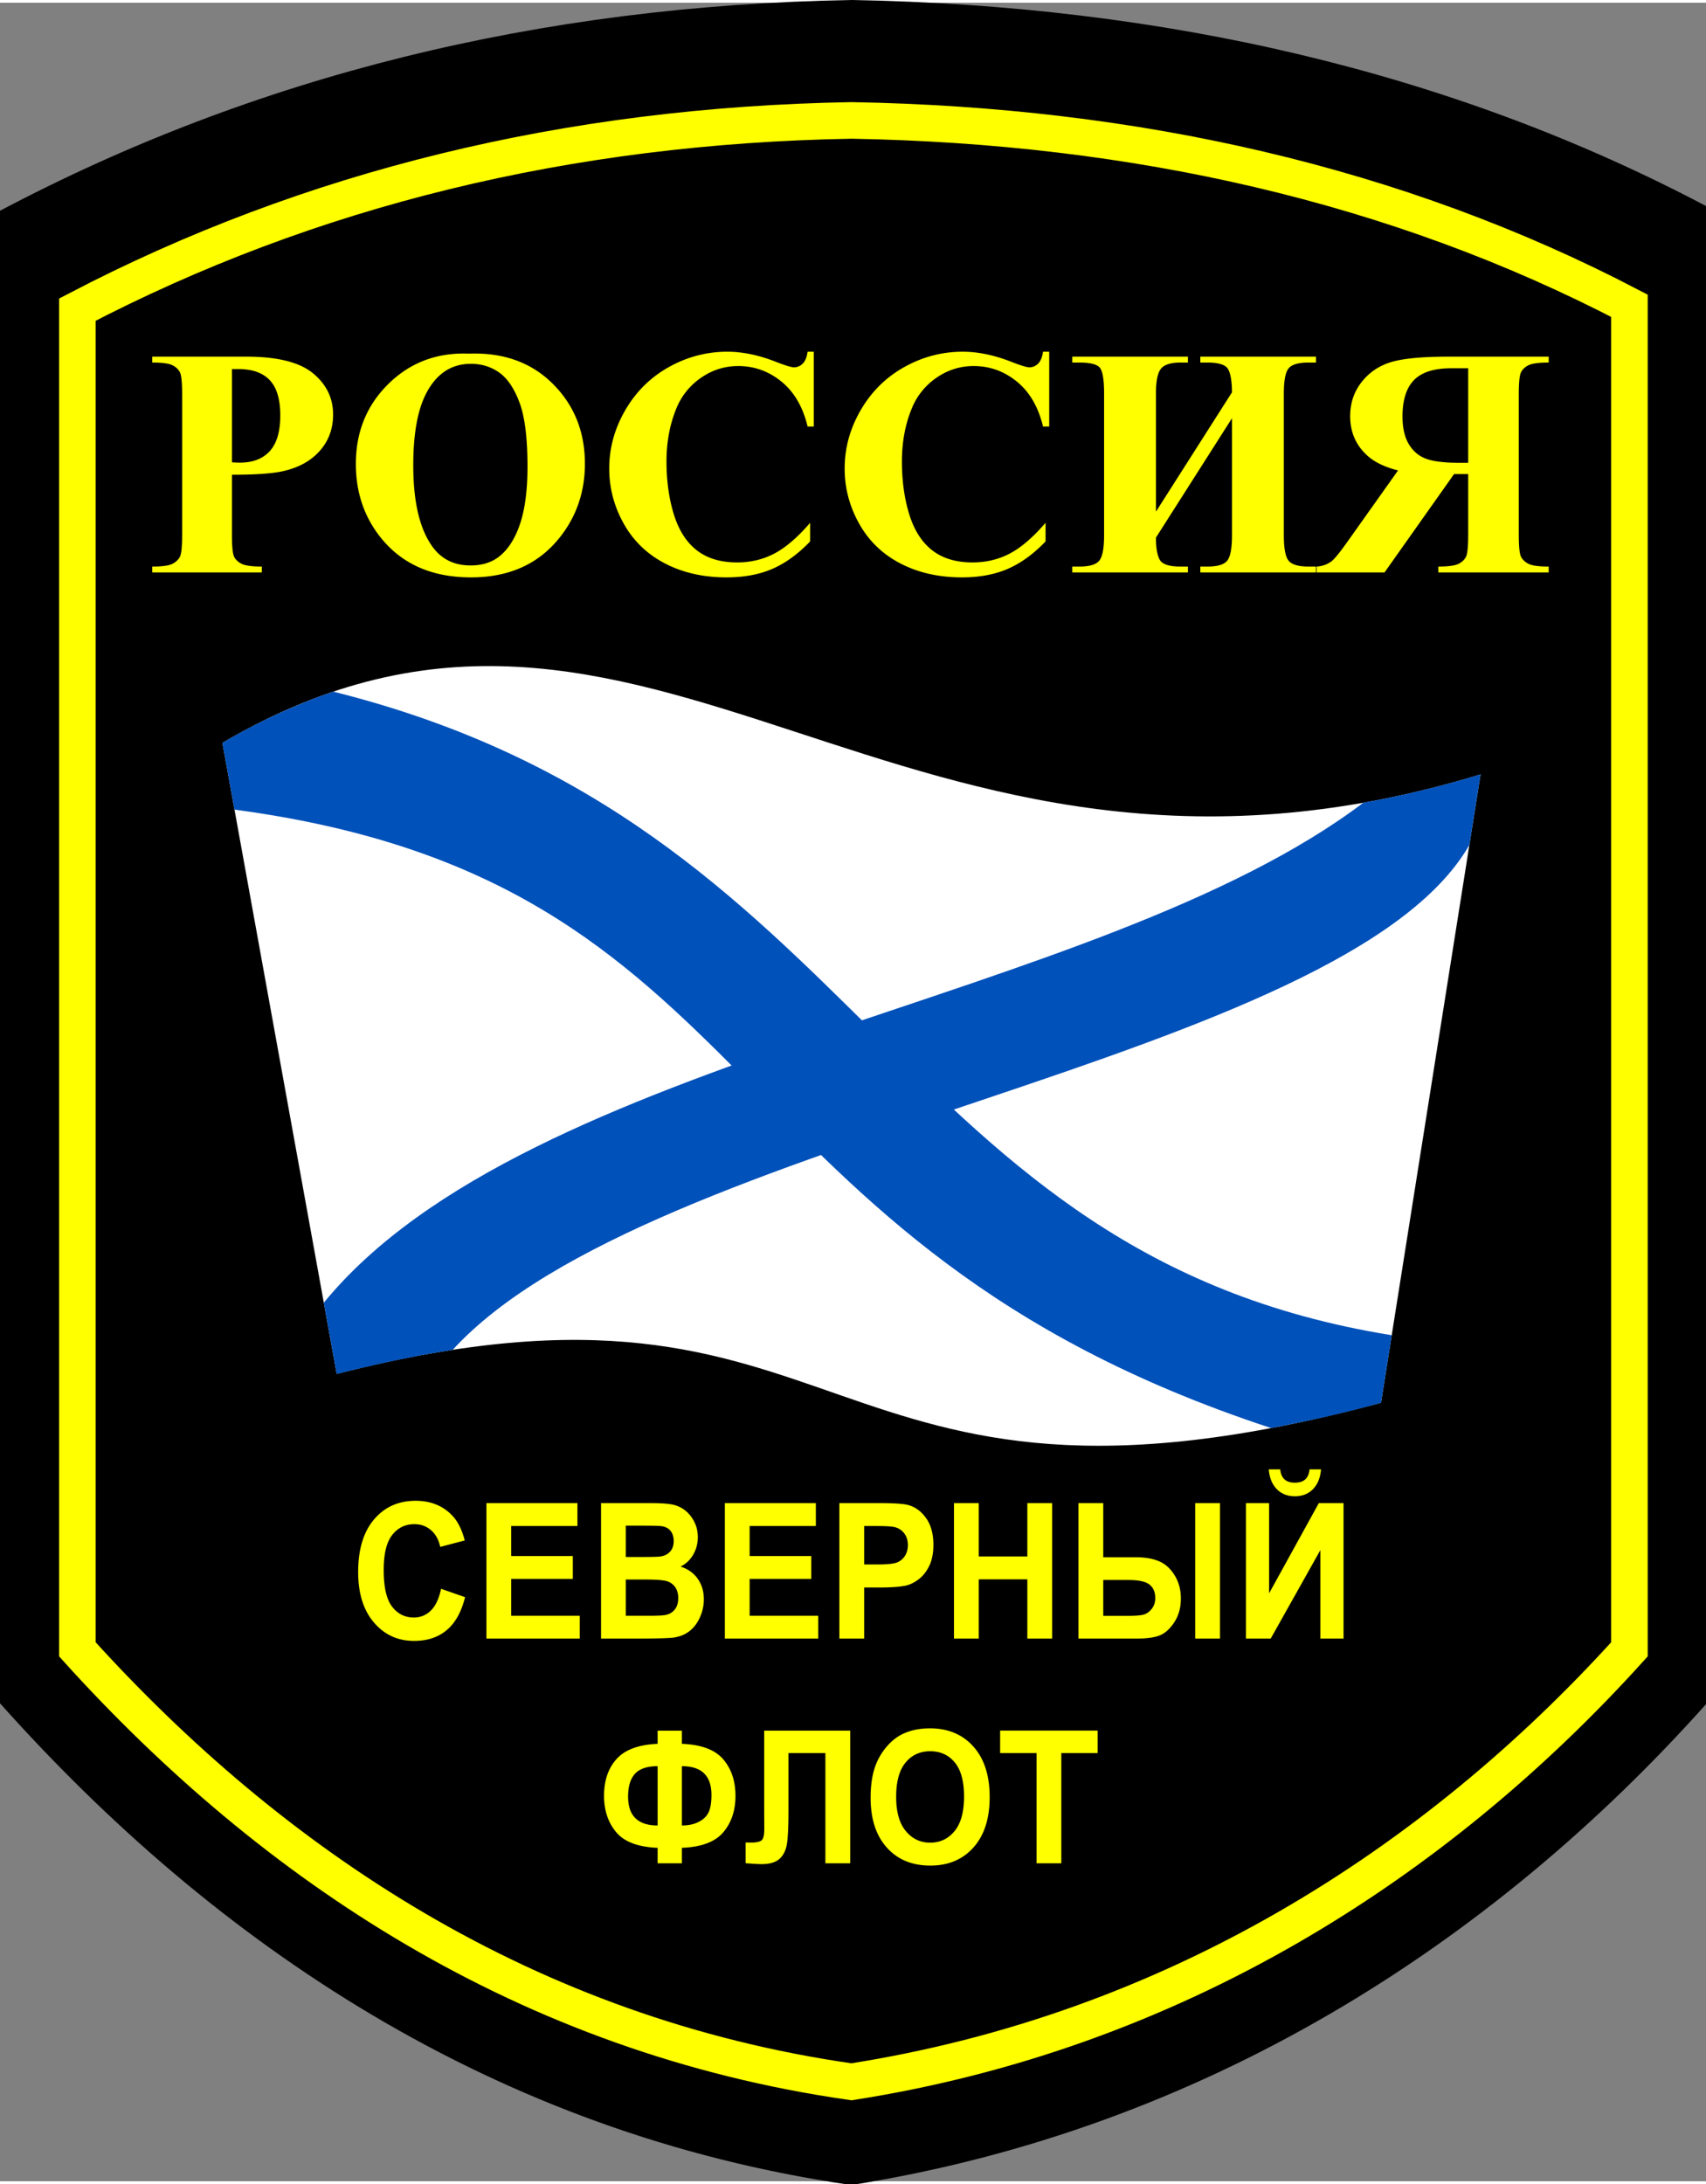
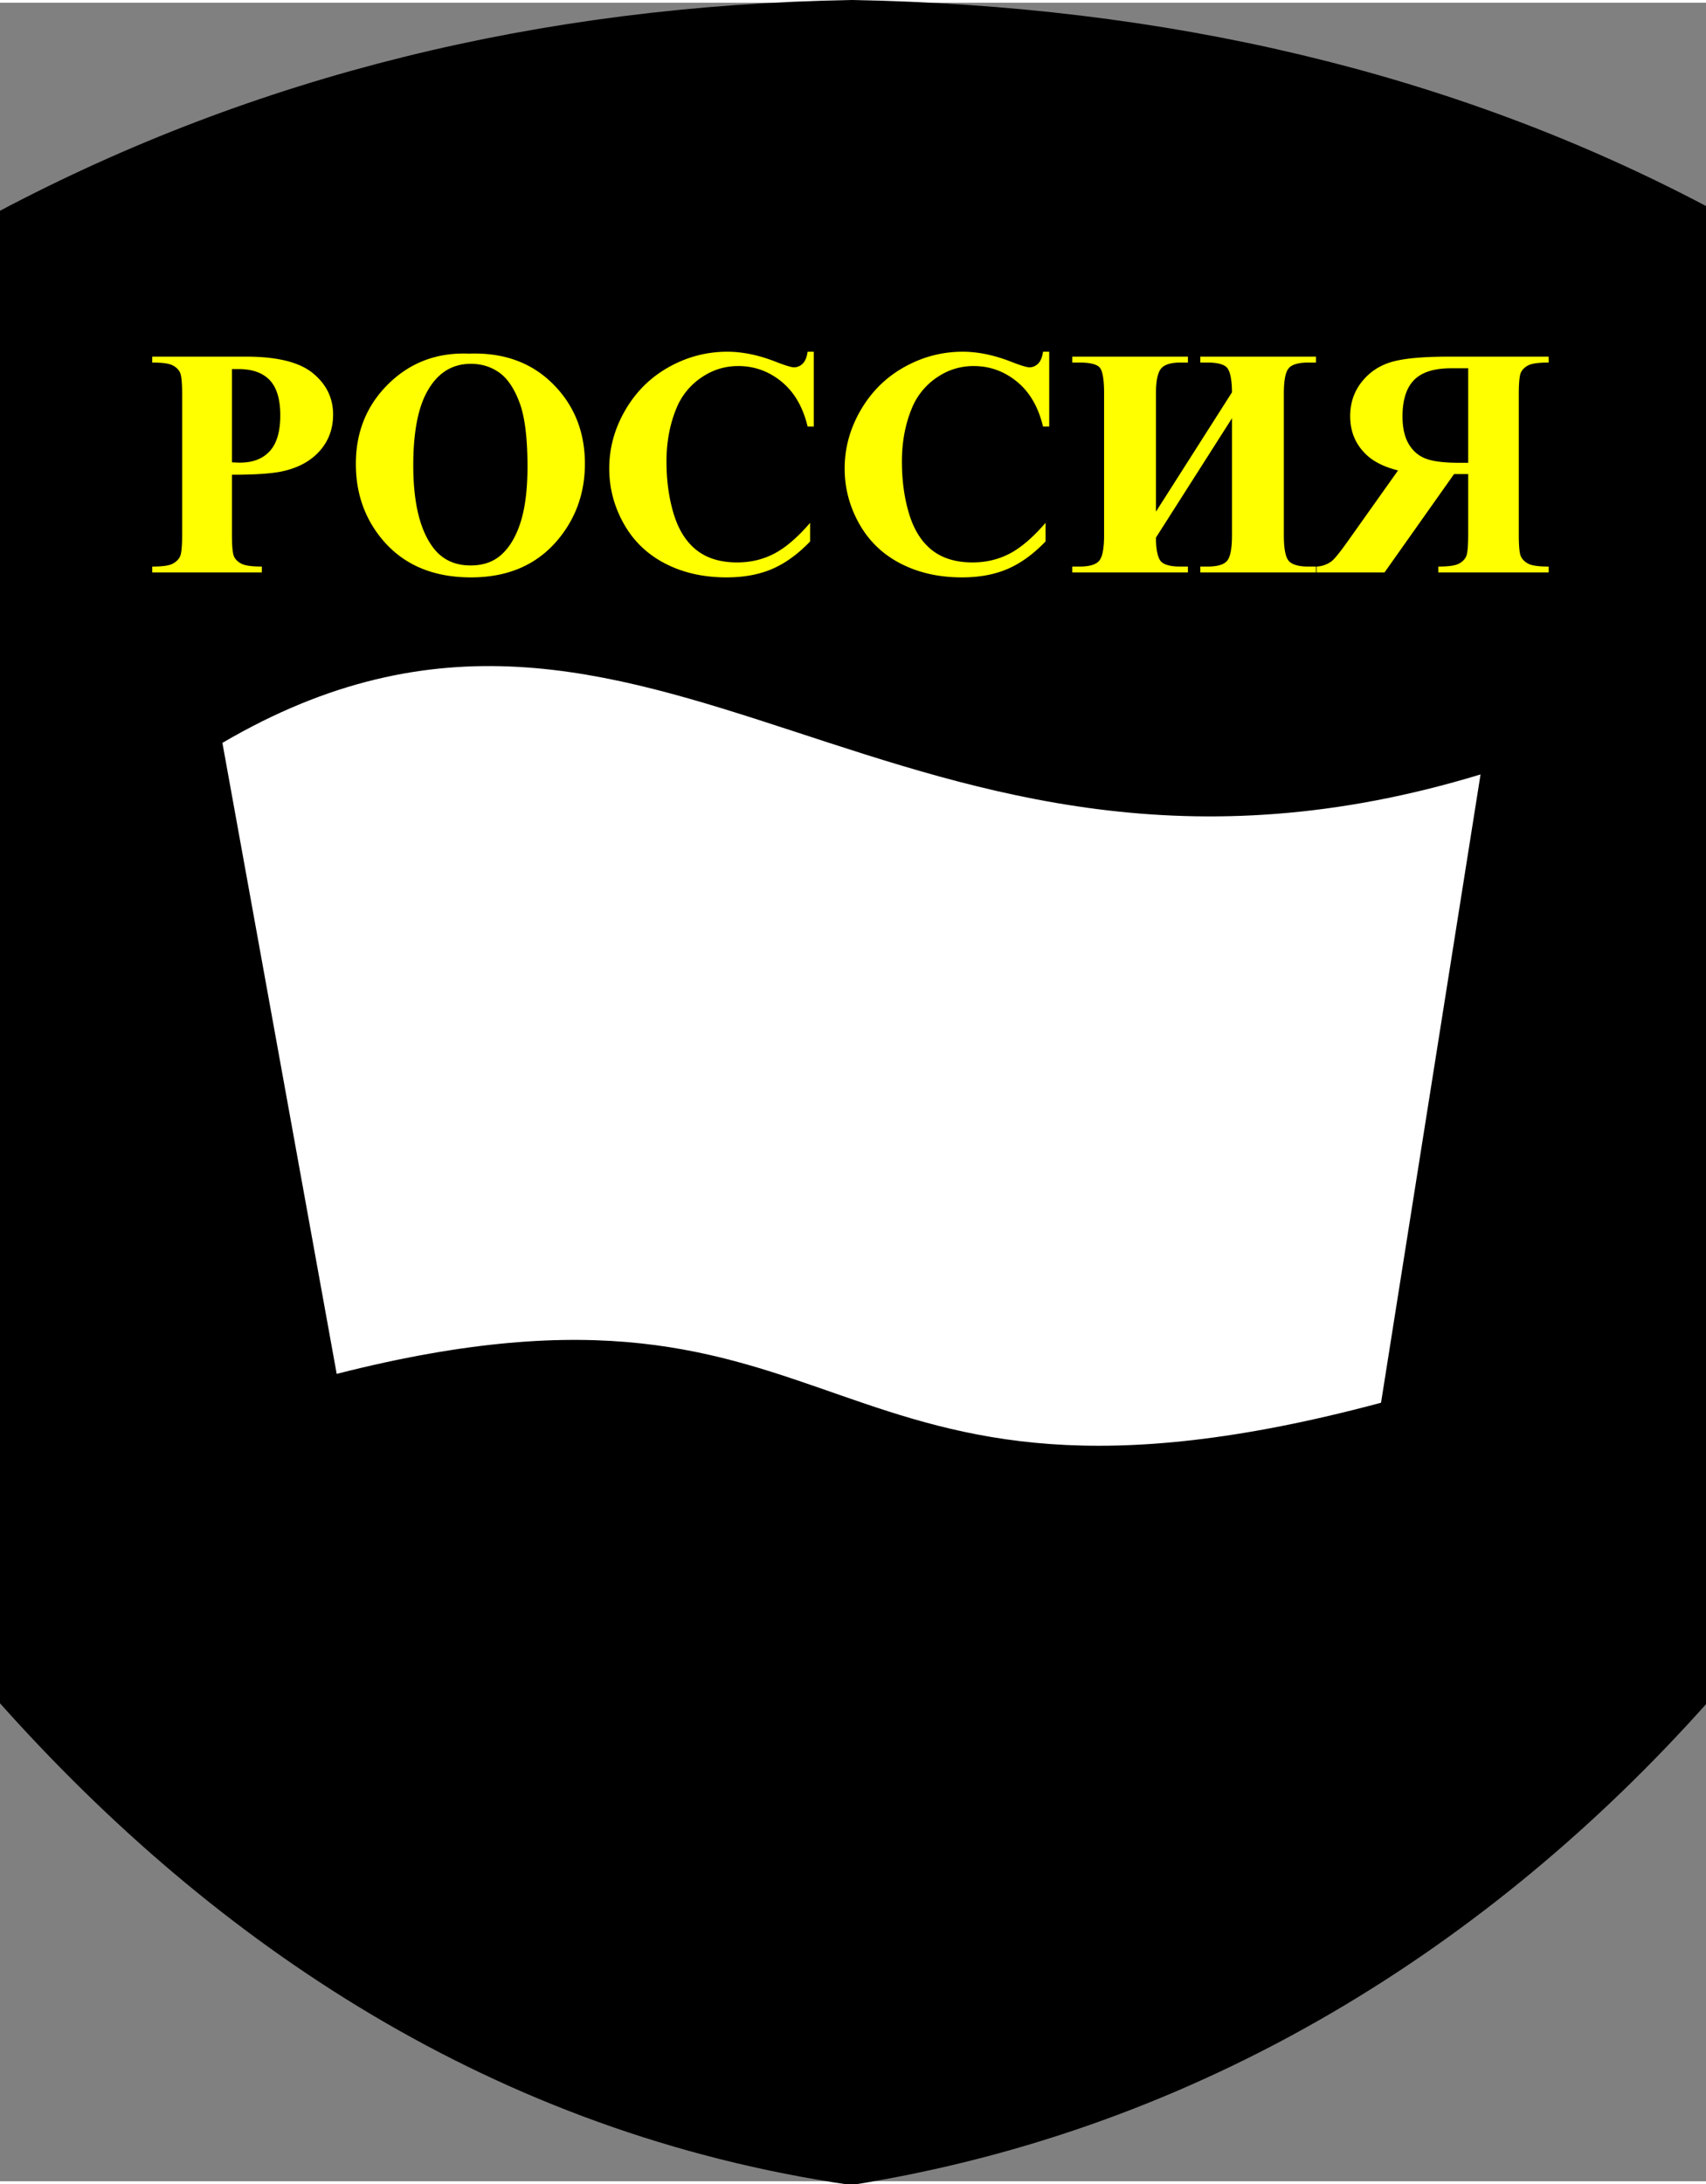
<svg xmlns="http://www.w3.org/2000/svg" version="1.0" width="312.6" height="400" viewBox="0 0 199 254" xml:space="preserve">
  <rect x="0" y="0" width="199" height="254" fill="#808080" stroke="none" />
  <defs>
    <clipPath id="a">
      <path d="M0 0h50v30H0z" />
    </clipPath>
  </defs>
  <path d="M198.5 24v173.999c-25 28-58.5 49.5-99.5 56-41.5-6-74-28-99-56V24.5C29.706 8.805 62.707.638 99 0c36.293.638 69.794 8.305 99.5 24z" style="fill:#000" transform="matrix(1.003 0 0 1.003 0 -.32)" />
-   <path d="M189.499 35.543v156.188c-22.732 25.133-53.194 44.434-90.477 50.268-37.736-5.385-67.289-25.135-90.021-50.268V35.992C36.013 21.904 66.021 14.573 99.022 14c33.002.573 63.465 7.455 90.477 21.543z" style="fill:none;stroke:#ff0;stroke-width:4.252;stroke-miterlimit:3.864" transform="matrix(1.003 0 0 1.003 0 -.32)" />
  <path d="M400.995-105.808c-66.514 17.823-60.377-18.935-121.454-3.355l-13.292-73.352c49.865-29.187 78.418 24.337 146.319 3.67" style="fill:#fff" transform="matrix(1.003 0 0 1.003 -241.105 269.357)" />
-   <path d="M279.54-109.146c4.467-1.15 9.488-2.197 13.494-2.814 23.047-25.172 103.645-33.348 118.235-58.686l1.3-8.204c-4.426 1.347-9.254 2.525-13.635 3.296-30.922 23.373-97.057 29.032-120.893 58.118l1.499 8.29z" style="fill:#0051ba;fill-opacity:1;fill-rule:evenodd;stroke:none;stroke-width:.1;stroke-linecap:butt;stroke-linejoin:miter;stroke-miterlimit:4;stroke-dasharray:none;stroke-opacity:1" transform="matrix(1.003 0 0 1.003 -241.105 269.357)" />
-   <path d="M401-105.806c-4.296 1.208-8.469 2.11-12.772 2.948-65.758-21.597-58.165-63.588-120.574-71.896l-1.408-7.759c3.9-2.314 8.42-4.44 12.897-5.959 61.901 15.468 65.022 65.455 123.096 74.815l-1.24 7.85z" style="fill:#0051ba;fill-opacity:1;fill-rule:evenodd;stroke:none;stroke-width:.1;stroke-linecap:butt;stroke-linejoin:miter;stroke-miterlimit:4;stroke-dasharray:none;stroke-opacity:1" transform="matrix(1.003 0 0 1.003 -241.105 269.357)" />
  <path d="M27.055 55.033v6.976c0 1.36.083 2.217.25 2.57.167.352.464.634.89.844.428.21 1.21.316 2.348.316v.686H17.759v-.686c1.163 0 1.951-.109 2.366-.325.414-.217.705-.498.872-.844.167-.347.25-1.2.25-2.56V45.68c0-1.36-.083-2.217-.25-2.57-.167-.352-.461-.634-.882-.844-.42-.21-1.206-.315-2.356-.315v-.687h10.966c3.612 0 6.203.643 7.774 1.93 1.571 1.286 2.356 2.894 2.356 4.824 0 1.633-.507 3.03-1.521 4.193-1.014 1.163-2.412 1.955-4.193 2.375-1.2.297-3.229.446-6.086.446zm0-12.32v10.872c.408.025.717.037.927.037 1.51 0 2.672-.448 3.489-1.345.816-.897 1.224-2.285 1.224-4.165 0-1.868-.408-3.235-1.224-4.1-.817-.867-2.035-1.3-3.655-1.3h-.761zm27.646-1.8c4.008-.149 7.264 1.02 9.77 3.506 2.504 2.487 3.756 5.598 3.756 9.333 0 3.192-.934 6-2.801 8.424C62.952 65.392 59.457 67 54.942 67c-4.527 0-8.028-1.534-10.502-4.601-1.954-2.425-2.931-5.3-2.931-8.628 0-3.736 1.27-6.85 3.813-9.342 2.542-2.493 5.668-3.665 9.38-3.516zm.223 1.187c-2.301 0-4.051 1.175-5.251 3.525-.977 1.93-1.466 4.7-1.466 8.313 0 4.292.755 7.465 2.264 9.518 1.051 1.435 2.523 2.153 4.416 2.153 1.274 0 2.338-.31 3.191-.928 1.089-.792 1.936-2.056 2.542-3.794.606-1.738.91-4.005.91-6.8 0-3.328-.31-5.818-.929-7.469-.618-1.651-1.407-2.817-2.365-3.497-.959-.68-2.063-1.021-3.312-1.021zm40.003-1.41v8.72h-.723c-.544-2.275-1.559-4.02-3.043-5.232-1.485-1.212-3.167-1.818-5.047-1.818-1.57 0-3.012.451-4.323 1.354a7.899 7.899 0 0 0-2.876 3.544c-.78 1.868-1.17 3.946-1.17 6.235 0 2.25.285 4.301.854 6.15.57 1.85 1.46 3.247 2.672 4.194 1.213.946 2.783 1.42 4.713 1.42 1.583 0 3.034-.347 4.351-1.04 1.318-.693 2.706-1.886 4.166-3.58v2.17c-1.41 1.472-2.88 2.539-4.407 3.2-1.528.662-3.312.993-5.353.993-2.684 0-5.069-.538-7.153-1.614-2.084-1.076-3.692-2.622-4.824-4.639-1.132-2.016-1.698-4.162-1.698-6.438 0-2.4.628-4.676 1.884-6.828 1.255-2.152 2.95-3.822 5.084-5.01 2.133-1.187 4.4-1.781 6.8-1.781 1.769 0 3.636.383 5.603 1.15 1.138.446 1.862.668 2.171.668.396 0 .74-.145 1.03-.436.29-.29.48-.751.566-1.382h.723zm27.461 0v8.72h-.723c-.545-2.275-1.559-4.02-3.043-5.232-1.485-1.212-3.167-1.818-5.047-1.818-1.571 0-3.012.451-4.323 1.354a7.899 7.899 0 0 0-2.876 3.544c-.78 1.868-1.17 3.946-1.17 6.235 0 2.25.285 4.301.854 6.15.57 1.85 1.46 3.247 2.672 4.194 1.212.946 2.783 1.42 4.713 1.42 1.583 0 3.034-.347 4.351-1.04 1.317-.693 2.706-1.886 4.166-3.58v2.17c-1.41 1.472-2.88 2.539-4.407 3.2-1.528.662-3.312.993-5.353.993-2.684 0-5.069-.538-7.153-1.614-2.084-1.076-3.692-2.622-4.824-4.639-1.132-2.016-1.698-4.162-1.698-6.438 0-2.4.628-4.676 1.883-6.828 1.256-2.152 2.95-3.822 5.084-5.01 2.134-1.187 4.4-1.781 6.8-1.781 1.77 0 3.637.383 5.604 1.15 1.138.446 1.862.668 2.171.668.396 0 .739-.145 1.03-.436.29-.29.479-.751.566-1.382h.723zm21.32 4.731c-.013-1.36-.177-2.279-.492-2.755-.316-.476-1.104-.714-2.366-.714h-.835v-.687h13.49v.687h-.873c-1.163 0-1.933.222-2.31.668-.377.445-.566 1.422-.566 2.931v16.55c0 1.547.192 2.54.575 2.979.384.439 1.15.659 2.301.659h.872v.686h-13.489v-.686h.835c1.175 0 1.945-.232 2.31-.696.365-.464.547-1.444.548-2.941V48.446l-8.87 13.916c0 1.2.149 2.062.446 2.588.297.526 1.1.789 2.412.789h.872v.686h-13.49v-.686h.836c1.175 0 1.948-.232 2.319-.696.371-.464.557-1.444.557-2.941v-16.55c0-1.51-.149-2.487-.446-2.932-.297-.446-1.107-.668-2.43-.668h-.835v-.687h13.489v.687h-.872c-1.138 0-1.899.244-2.282.732-.384.49-.576 1.445-.576 2.867v13.786l8.87-13.916zm27.553 9.537v7.051c0 1.36-.083 2.217-.25 2.57-.167.352-.461.634-.882.844-.42.21-1.206.316-2.356.316v.686h12.877v-.686c-1.163 0-1.952-.109-2.366-.325-.414-.217-.705-.498-.872-.844-.167-.347-.25-1.2-.25-2.56V45.68c0-1.36.083-2.217.25-2.57.167-.352.46-.634.881-.844.42-.21 1.206-.315 2.357-.315v-.687h-11.69c-3.043 0-5.27.21-6.68.63-1.41.422-2.56 1.198-3.45 2.33-.891 1.131-1.336 2.458-1.336 3.98 0 1.855.668 3.389 2.003 4.601.854.767 2.048 1.342 3.581 1.726l-6.048 8.516c-.792 1.101-1.355 1.788-1.689 2.06a3.143 3.143 0 0 1-1.762.63v.687h7.922l8.109-11.467h1.651zm0-12.338V53.64h-1.058c-1.719 0-3.005-.158-3.859-.473-.853-.316-1.524-.885-2.013-1.707-.489-.823-.733-1.896-.733-3.22 0-1.917.448-3.333 1.345-4.248.897-.916 2.341-1.373 4.333-1.373h1.985z" style="font-size:38px;font-style:normal;font-variant:normal;font-weight:700;font-stretch:normal;text-align:start;line-height:125%;writing-mode:lr-tb;text-anchor:start;fill:#ff0;fill-opacity:1;stroke:none;stroke-width:1px;stroke-linecap:butt;stroke-linejoin:miter;stroke-opacity:1;font-family:Times New Roman;-inkscape-font-specification:Times New Roman Bold" />
-   <path d="M79.543 215.126v1.805H76.71v-1.805c-2.286-.092-3.898-.702-4.84-1.831-.94-1.13-1.41-2.542-1.41-4.238 0-1.787.491-3.22 1.474-4.3.983-1.08 2.575-1.666 4.776-1.758v-1.53h2.832v1.53c2.272.092 3.881.697 4.829 1.816.947 1.118 1.42 2.536 1.42 4.253 0 1.703-.471 3.115-1.415 4.237-.944 1.123-2.556 1.73-4.834 1.82zm0-2.607c.755 0 1.404-.137 1.948-.412.543-.274.93-.643 1.157-1.108.228-.464.342-1.143.342-2.037 0-2.237-1.15-3.356-3.447-3.356v6.913zm-2.832 0v-6.913c-1.218 0-2.097.294-2.637.881-.54.588-.81 1.476-.81 2.665 0 2.245 1.148 3.367 3.447 3.367zm12.431-11.06h10.03v15.472H96.28v-12.855h-4.307v6.607c0 1.892-.058 3.213-.176 3.963-.117.75-.402 1.333-.854 1.752-.453.418-1.16.628-2.124.628-.339 0-.954-.036-1.846-.106v-2.417l.645.01c.605 0 1.012-.087 1.22-.263.209-.176.313-.609.313-1.298l-.01-2.66v-8.834zm12.412 7.83c0-1.575.218-2.898.655-3.968a7.337 7.337 0 0 1 1.333-2.121c.563-.626 1.18-1.09 1.85-1.393.892-.408 1.92-.612 3.086-.612 2.11 0 3.797.707 5.063 2.121 1.267 1.414 1.9 3.38 1.9 5.9 0 2.497-.628 4.452-1.885 5.862-1.256 1.411-2.936 2.117-5.039 2.117-2.129 0-3.822-.702-5.078-2.106-1.257-1.404-1.885-3.337-1.885-5.8zm2.979-.105c0 1.752.374 3.08 1.123 3.984.748.904 1.699 1.356 2.851 1.356 1.153 0 2.098-.448 2.837-1.345.74-.897 1.109-2.243 1.109-4.037 0-1.773-.36-3.096-1.08-3.969-.719-.872-1.674-1.308-2.866-1.308-1.191 0-2.151.441-2.88 1.324-.73.883-1.094 2.215-1.094 3.995zm16.377 7.747v-12.855h-4.248v-2.618h11.376v2.618H123.8v12.855h-2.89zM51.447 184.922l2.802.98c-.43 1.725-1.144 3.005-2.143 3.842-1 .837-2.267 1.256-3.804 1.256-1.9 0-3.463-.717-4.687-2.15-1.224-1.433-1.836-3.393-1.836-5.878 0-2.63.615-4.672 1.845-6.126 1.23-1.455 2.849-2.182 4.854-2.182 1.751 0 3.174.57 4.268 1.713.65.675 1.139 1.645 1.464 2.91l-2.86.754c-.17-.82-.523-1.466-1.06-1.94-.538-.474-1.19-.711-1.959-.711-1.06 0-1.922.42-2.582 1.26-.661.841-.992 2.202-.992 4.085 0 1.997.326 3.42.977 4.267.65.848 1.497 1.271 2.539 1.271.768 0 1.429-.269 1.982-.808.554-.539.95-1.386 1.192-2.543zm5.293 5.808v-15.797h10.615v2.672H59.63v3.502h7.188v2.662H59.63v4.3h7.998v2.661H56.74zm13.369-15.797h5.722c1.133 0 1.978.052 2.535.156a3.532 3.532 0 0 1 1.494.652c.44.33.805.77 1.098 1.32.293.55.44 1.166.44 1.848 0 .74-.18 1.419-.542 2.037a3.476 3.476 0 0 1-1.47 1.39c.872.28 1.543.758 2.012 1.433.468.675.703 1.47.703 2.382 0 .718-.152 1.417-.454 2.095-.303.68-.716 1.222-1.24 1.628-.525.405-1.17.655-1.939.749-.482.057-1.644.093-3.486.107h-4.873v-15.797zm2.89 2.63v3.652h1.895c1.126 0 1.826-.018 2.1-.054.494-.064.883-.253 1.166-.565.284-.313.425-.724.425-1.234 0-.489-.122-.886-.366-1.19-.244-.306-.607-.491-1.089-.556-.286-.036-1.11-.054-2.47-.054H73zm0 6.282v4.224h2.676c1.042 0 1.703-.033 1.983-.097.43-.087.78-.297 1.05-.63.27-.335.405-.782.405-1.342 0-.474-.105-.877-.313-1.207a1.788 1.788 0 0 0-.903-.722c-.394-.151-1.249-.226-2.564-.226H73zm11.553 6.885v-15.797h10.615v2.672h-7.724v3.502h7.187v2.662h-7.187v4.3h7.998v2.661H84.552zm13.36 0v-15.797h4.638c1.758 0 2.904.079 3.437.237.82.237 1.508.753 2.061 1.546.553.794.83 1.82.83 3.077 0 .97-.16 1.785-.478 2.446-.32.66-.725 1.18-1.216 1.557-.492.377-.991.627-1.5.749-.69.15-1.689.226-2.997.226h-1.885v5.96h-2.89zm2.89-13.125v4.483h1.582c1.14 0 1.901-.083 2.285-.248.384-.165.685-.424.903-.776.218-.352.328-.761.328-1.228 0-.575-.153-1.049-.46-1.422a1.955 1.955 0 0 0-1.162-.7c-.345-.073-1.038-.109-2.08-.109h-1.396zm10.478 13.125v-15.797h2.891v6.218h5.664v-6.218h2.89v15.797h-2.89v-6.907h-5.664v6.907h-2.89zm14.522-15.797h2.89v6.315h3.868c1.015 0 1.89.152 2.622.458.732.305 1.342.85 1.83 1.637.489.787.733 1.69.733 2.71 0 1.071-.254 1.992-.762 2.765-.507.772-1.072 1.284-1.694 1.535-.622.252-1.532.377-2.73.377h-6.757v-15.797zm2.89 13.146h2.823c.898 0 1.525-.048 1.88-.145.354-.097.67-.318.947-.663.276-.345.415-.765.415-1.26 0-.705-.226-1.233-.679-1.585-.452-.352-1.268-.528-2.446-.528h-2.94v4.181zm10.723-13.146h2.89v15.797h-2.89v-15.797zm5.918 0h2.705v10.517l5.8-10.517h2.882v15.797h-2.705v-10.312l-5.791 10.312h-2.891v-15.797zm7.422-3.933h1.338c-.078.977-.39 1.744-.933 2.3-.544.557-1.248.836-2.114.836-.866 0-1.57-.279-2.114-.836-.544-.556-.855-1.323-.933-2.3h1.338c.045.51.208.896.488 1.158.28.262.687.394 1.22.393.535 0 .942-.13 1.222-.393.28-.262.442-.648.488-1.158z" style="font-size:20px;font-style:normal;font-variant:normal;font-weight:700;font-stretch:normal;text-align:start;line-height:125%;writing-mode:lr-tb;text-anchor:start;fill:#ff0;fill-opacity:1;stroke:none;stroke-width:1px;stroke-linecap:butt;stroke-linejoin:miter;stroke-opacity:1;font-family:Arial;-inkscape-font-specification:Arial Bold" />
</svg>